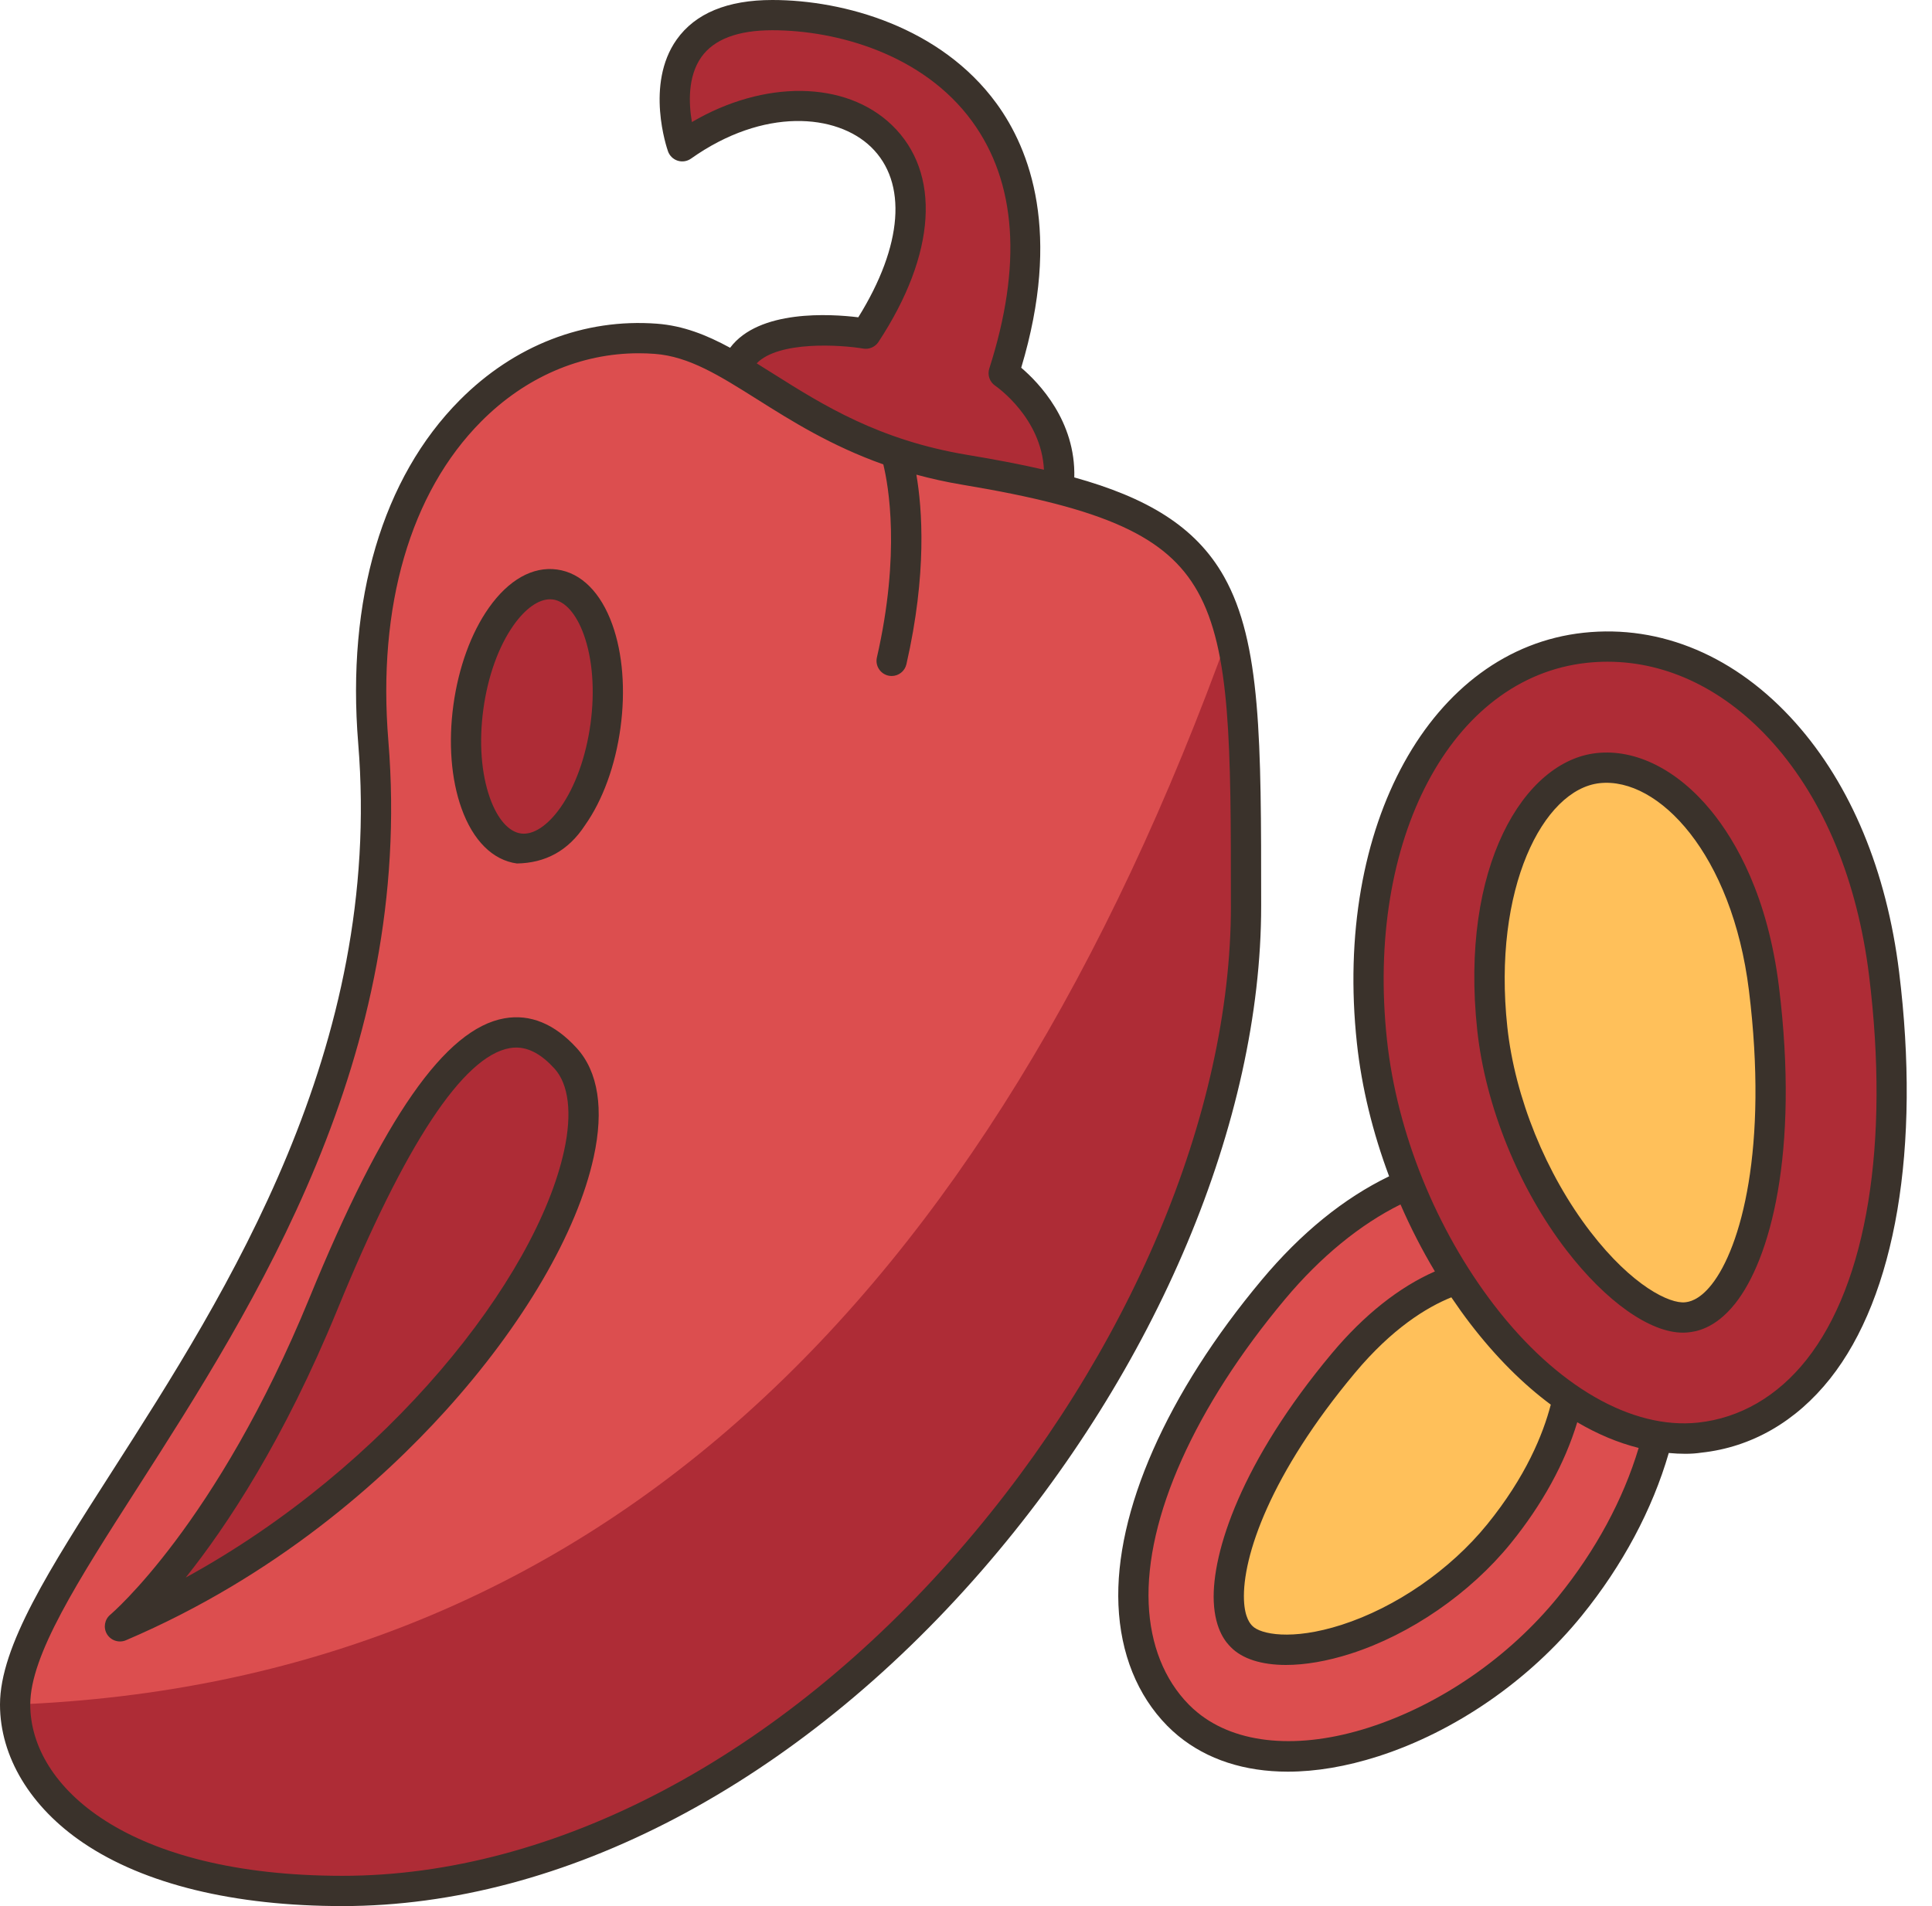
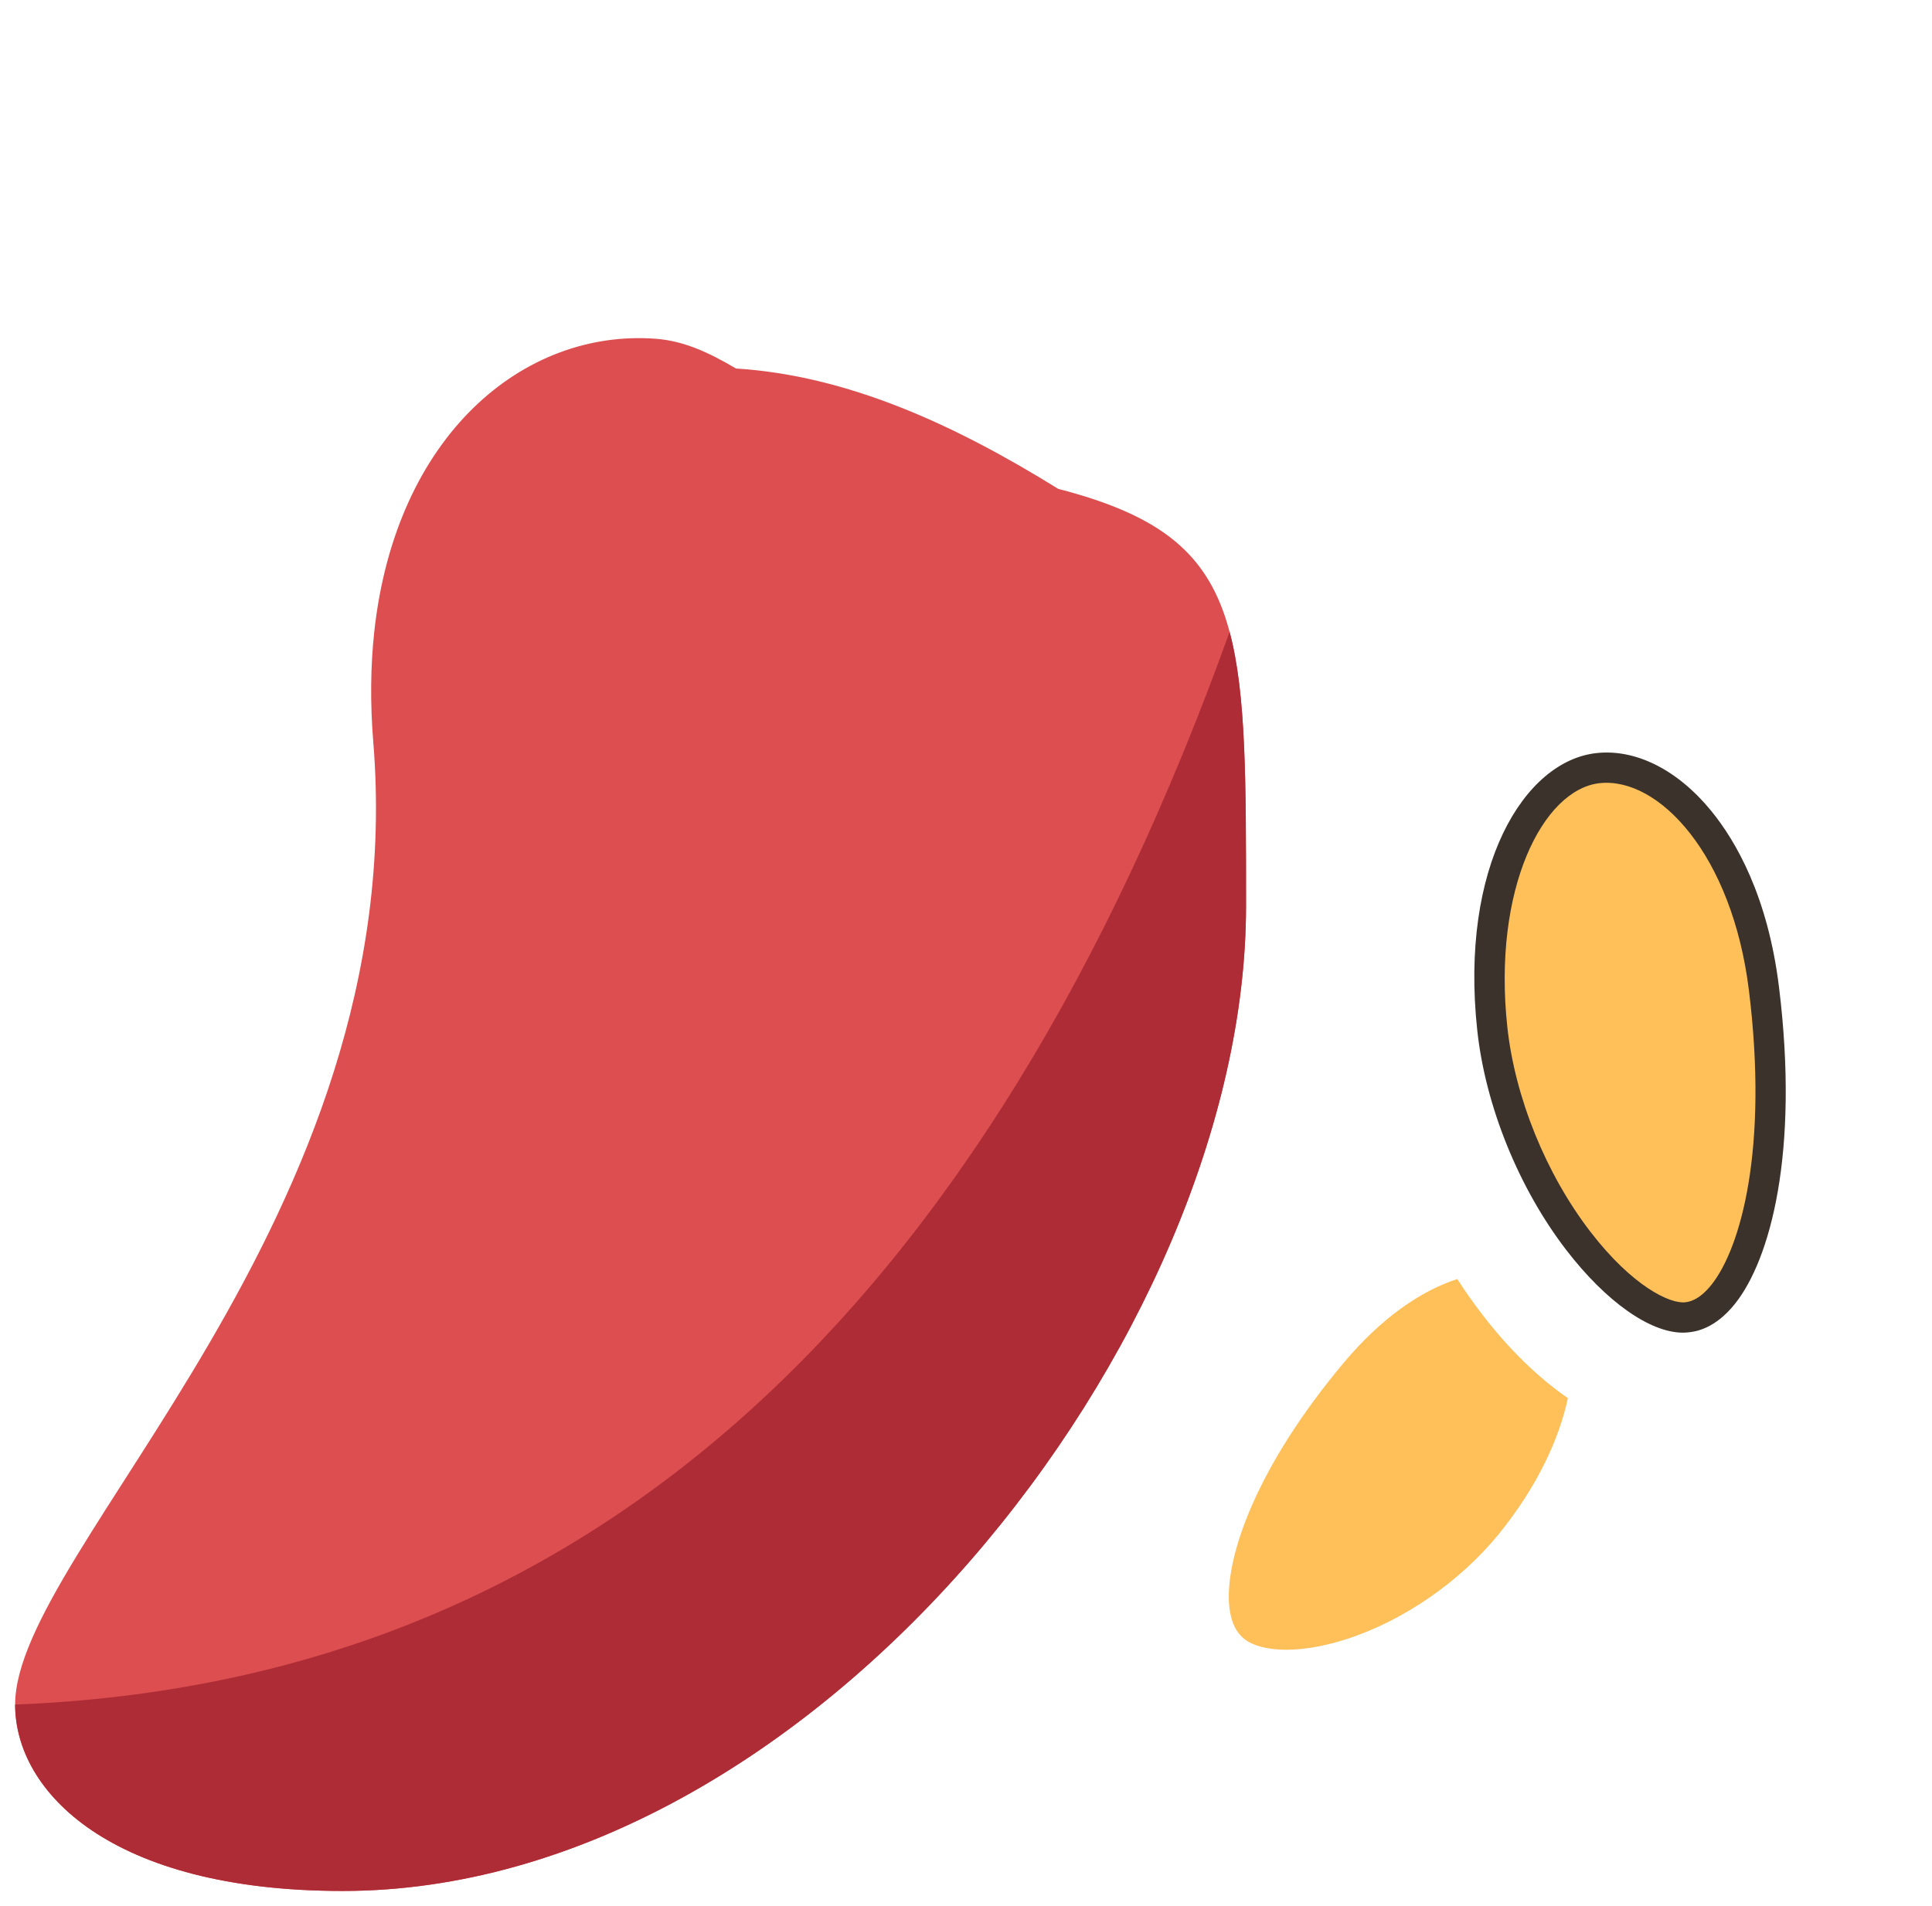
<svg xmlns="http://www.w3.org/2000/svg" width="76" height="75" viewBox="0 0 76 75" fill="none">
-   <path d="M55.4 46.594C53.528 47.387 51.719 48.796 50.095 50.738C46.451 55.094 44.445 59.61 44.592 63.128C44.665 64.89 45.269 66.397 46.338 67.485C46.461 67.612 46.592 67.732 46.729 67.844C48.43 69.238 51.054 69.497 54.031 68.542C56.949 67.606 59.766 65.658 61.761 63.199C63.482 61.076 64.641 58.757 65.205 56.518L55.4 46.594Z" fill="#DC4E4F" />
-   <path d="M74.116 38.317C74.949 45.077 74.006 50.748 71.527 53.875C70.286 55.442 68.672 56.372 66.862 56.567C66.65 56.591 66.437 56.601 66.225 56.601C65.887 56.601 65.547 56.573 65.205 56.518C64.034 56.327 62.839 55.817 61.677 55.013C60.507 54.205 59.369 53.101 58.315 51.731C57.969 51.28 57.638 50.811 57.327 50.327C56.573 49.158 55.925 47.897 55.4 46.594C54.665 44.766 54.171 42.856 53.969 40.981C53.082 32.76 56.689 26.1 62.357 25.489C62.653 25.458 62.948 25.442 63.242 25.442C65.781 25.442 68.22 26.626 70.189 28.838C72.283 31.189 73.64 34.467 74.116 38.317Z" fill="#AE2C36" />
  <path d="M49.016 35.652C49.016 52.64 31.964 74.405 13.475 74.405C4.354 74.405 0.595 70.498 0.595 67.071C0.595 60.997 16.22 47.94 14.684 29.201C14.558 27.652 14.577 26.205 14.722 24.864C15.562 17.123 20.597 12.937 25.802 13.33C26.908 13.414 27.897 13.876 28.952 14.5C33.317 14.775 37.507 16.678 41.628 19.236C45.74 20.299 47.564 21.824 48.37 24.864C49.021 27.303 49.016 30.717 49.016 35.652Z" fill="#DC4E4F" />
  <path d="M61.677 55.013C61.33 56.637 60.46 58.51 58.966 60.353C57.442 62.232 55.195 63.783 52.952 64.501C50.848 65.177 49.37 64.939 48.844 64.396C48.729 64.28 48.379 63.924 48.341 62.989C48.265 61.162 49.409 57.745 52.851 53.631C54.344 51.845 55.919 50.78 57.327 50.327C57.638 50.811 57.969 51.28 58.315 51.73C59.369 53.101 60.507 54.205 61.677 55.013ZM69.39 38.9C70.177 45.284 69.082 49.293 67.794 50.917C67.135 51.748 66.544 51.812 66.351 51.833C65.454 51.933 63.79 51.037 62.091 48.829C60.28 46.475 59.013 43.35 58.702 40.47C58.058 34.488 60.363 30.494 62.867 30.223C65.513 29.937 68.674 33.105 69.39 38.9Z" fill="#FFC05A" />
-   <path d="M39.482 14.684C39.482 14.684 42.003 16.397 41.628 19.237C40.564 18.961 39.348 18.717 37.955 18.487C36.957 18.32 36.056 18.088 35.238 17.814C32.485 16.893 30.635 15.492 28.952 14.5C29.684 12.387 34.058 13.129 34.058 13.129C39.07 5.506 32.369 1.838 26.838 5.756C26.838 5.756 25.024 0.595 30.381 0.595C35.738 0.595 42.795 4.344 39.482 14.684ZM21.829 22.998C23.319 23.201 24.21 25.691 23.819 28.559C23.427 31.428 21.903 33.589 20.414 33.385C18.924 33.183 18.034 30.693 18.424 27.824C18.816 24.957 20.339 22.795 21.829 22.998ZM22.25 41.643C25.399 45.098 17.775 58.424 4.719 63.992C4.719 63.992 8.963 60.479 12.726 51.292C16.354 42.434 19.502 38.627 22.25 41.643Z" fill="#AE2C36" />
  <path d="M48.37 24.864C38.792 51.5 23.182 66.192 0.595 67.071C0.595 70.498 4.354 74.405 13.475 74.405C31.964 74.405 49.016 52.64 49.016 35.652C49.016 30.717 49.021 27.303 48.37 24.864Z" fill="#AE2C36" />
-   <path d="M49.611 35.553C49.611 29.156 49.611 25.294 48.153 22.695C47.029 20.694 45.083 19.572 42.26 18.785C42.318 16.566 40.866 15.06 40.172 14.469C41.761 9.171 40.532 5.895 39.198 4.068C37.01 1.069 33.209 0 30.381 0C28.616 0 27.35 0.524 26.618 1.557C25.371 3.317 26.239 5.846 26.277 5.953C26.339 6.129 26.48 6.266 26.658 6.323C26.835 6.379 27.03 6.35 27.183 6.241C30.044 4.215 32.909 4.476 34.262 5.782C35.707 7.178 35.515 9.667 33.763 12.485C32.672 12.351 29.852 12.172 28.721 13.684C27.792 13.179 26.875 12.815 25.846 12.737C22.983 12.52 20.226 13.589 18.084 15.746C15.046 18.803 13.628 23.599 14.091 29.249C15.074 41.249 8.91 50.87 4.409 57.895C1.946 61.74 0 64.777 0 67.071C0 69.123 1.196 71.108 3.281 72.517C5.686 74.141 9.211 75 13.475 75C22.164 75 31.332 70.185 38.628 61.789C45.505 53.876 49.611 44.105 49.611 35.652V35.553ZM33.959 13.716C34.191 13.755 34.426 13.653 34.556 13.456C36.833 9.992 37.032 6.803 35.089 4.926C33.259 3.158 30.05 3.141 27.218 4.803C27.095 4.089 27.042 3.016 27.592 2.242C28.088 1.544 29.027 1.19 30.381 1.19C32.916 1.19 36.311 2.131 38.237 4.77C39.987 7.169 40.216 10.444 38.916 14.502C38.836 14.753 38.93 15.027 39.146 15.175C39.228 15.232 40.968 16.455 41.066 18.482C40.143 18.269 39.14 18.079 38.054 17.899C34.568 17.319 32.371 15.935 30.431 14.713C30.206 14.571 29.985 14.432 29.766 14.297C30.631 13.405 33.068 13.566 33.959 13.716ZM48.421 35.652C48.421 43.827 44.424 53.306 37.73 61.008C30.66 69.144 21.819 73.809 13.475 73.809C5.035 73.809 1.19 70.317 1.19 67.071C1.19 65.126 3.053 62.219 5.412 58.537C10.004 51.369 16.294 41.552 15.277 29.151C14.843 23.854 16.14 19.391 18.928 16.585C20.662 14.839 22.842 13.9 25.126 13.9C25.335 13.9 25.546 13.908 25.757 13.924C27.108 14.026 28.294 14.774 29.797 15.72C31.13 16.56 32.688 17.541 34.747 18.273C34.947 19.091 35.432 21.77 34.495 25.871C34.422 26.191 34.623 26.51 34.943 26.584C34.988 26.594 35.032 26.599 35.076 26.599C35.348 26.599 35.593 26.412 35.656 26.136C36.471 22.567 36.277 20.012 36.048 18.677C36.616 18.831 37.216 18.966 37.858 19.073C43.474 20.006 45.896 21.107 47.114 23.278C48.42 25.605 48.42 29.35 48.42 35.553V35.652H48.421Z" fill="#3A322B" />
-   <path d="M24.089 24.579C23.635 23.309 22.861 22.538 21.91 22.409C20.959 22.278 20.006 22.814 19.229 23.917C18.532 24.905 18.037 26.264 17.835 27.744C17.633 29.224 17.746 30.667 18.154 31.806C18.608 33.075 19.382 33.846 20.333 33.976C21.448 33.958 22.353 33.484 23.015 32.468C23.712 31.48 24.206 30.12 24.408 28.64C24.61 27.16 24.497 25.718 24.089 24.579ZM23.229 28.479C23.052 29.774 22.631 30.947 22.042 31.782C21.54 32.492 20.974 32.862 20.494 32.796C20.012 32.731 19.567 32.223 19.275 31.404C18.93 30.442 18.838 29.2 19.014 27.905C19.191 26.61 19.612 25.438 20.201 24.603C20.665 23.946 21.181 23.581 21.637 23.581C21.675 23.581 21.712 23.583 21.749 23.588C22.231 23.654 22.676 24.161 22.968 24.98C23.312 25.942 23.405 27.185 23.229 28.479ZM19.841 40.069C17.515 40.481 15.079 43.975 12.175 51.066C8.524 59.978 4.38 63.501 4.338 63.535C4.111 63.724 4.057 64.05 4.21 64.303C4.322 64.485 4.517 64.588 4.719 64.588C4.797 64.588 4.877 64.573 4.952 64.541C10.87 62.017 15.047 58.247 17.509 55.529C20.578 52.142 22.709 48.495 23.355 45.524C23.764 43.649 23.533 42.168 22.689 41.242C21.817 40.284 20.858 39.889 19.841 40.069ZM22.192 45.271C21.093 50.322 15.253 57.72 7.306 62.073C8.912 60.062 11.164 56.674 13.277 51.517C15.937 45.023 18.215 41.566 20.049 41.242C20.134 41.226 20.219 41.219 20.304 41.219C20.811 41.219 21.306 41.491 21.81 42.044C22.374 42.663 22.511 43.81 22.192 45.271ZM74.706 38.244C74.217 34.274 72.808 30.884 70.633 28.442C68.305 25.827 65.343 24.568 62.294 24.897C56.287 25.545 52.454 32.487 53.377 41.045C53.565 42.792 54.002 44.57 54.644 46.285C52.861 47.148 51.179 48.514 49.638 50.356C45.9 54.824 43.843 59.489 43.997 63.153C44.077 65.065 44.739 66.707 45.913 67.903C46.052 68.044 46.2 68.179 46.352 68.304C47.491 69.238 48.965 69.711 50.659 69.711C51.761 69.711 52.956 69.511 54.214 69.108C57.239 68.137 60.157 66.121 62.223 63.574C63.826 61.597 65.002 59.394 65.645 57.172C66.097 57.213 66.53 57.22 66.925 57.159C68.898 56.947 70.65 55.939 71.993 54.245C74.571 50.994 75.56 45.162 74.706 38.244ZM61.298 62.825C59.375 65.196 56.66 67.073 53.85 67.974C51.099 68.857 48.641 68.641 47.107 67.383C46.987 67.285 46.871 67.18 46.762 67.069C45.799 66.087 45.254 64.716 45.186 63.103C45.045 59.731 47.001 55.363 50.551 51.119C51.941 49.458 53.501 48.181 55.092 47.392C55.486 48.3 55.94 49.184 56.445 50.028C55.041 50.644 53.653 51.744 52.394 53.249C48.843 57.493 47.665 61.076 47.746 63.014C47.795 64.177 48.264 64.656 48.417 64.811C48.87 65.276 49.634 65.512 50.587 65.512C51.339 65.512 52.208 65.365 53.134 65.068C55.482 64.315 57.835 62.693 59.428 60.728C60.669 59.198 61.562 57.566 62.045 55.962C62.842 56.431 63.651 56.77 64.461 56.973C63.855 58.998 62.77 61.01 61.298 62.825ZM57.092 51.047C57.334 51.404 57.583 51.755 57.844 52.094C58.839 53.388 59.904 54.453 61.004 55.269C60.699 56.44 60.02 58.109 58.504 59.978C57.05 61.77 54.907 63.249 52.771 63.935C50.802 64.566 49.578 64.298 49.268 63.979C49.193 63.903 48.965 63.67 48.935 62.964C48.864 61.249 49.974 57.996 53.307 54.013C54.761 52.276 56.111 51.444 57.092 51.047ZM71.06 53.506C69.92 54.944 68.446 55.798 66.798 55.976C64.191 56.254 61.231 54.546 58.787 51.369C56.496 48.389 54.955 44.58 54.56 40.918C53.71 33.034 57.09 26.656 62.421 26.081C62.694 26.051 62.966 26.037 63.237 26.037C65.606 26.037 67.891 27.152 69.744 29.233C71.757 31.495 73.065 34.661 73.525 38.39C74.339 44.993 73.441 50.503 71.06 53.506Z" fill="#3A322B" />
  <path d="M67.314 31.905C65.996 30.293 64.352 29.463 62.804 29.632C59.952 29.939 57.417 34.102 58.111 40.535C58.432 43.518 59.744 46.754 61.618 49.191C63.177 51.218 64.908 52.437 66.2 52.437C66.273 52.437 66.345 52.433 66.415 52.425C66.67 52.397 67.447 52.314 68.261 51.287C69.623 49.569 70.79 45.394 69.98 38.828C69.54 35.265 68.287 33.097 67.314 31.905ZM67.329 50.547C66.824 51.183 66.42 51.227 66.285 51.242C65.697 51.306 64.221 50.622 62.562 48.466C60.815 46.194 59.593 43.182 59.294 40.407C58.708 34.968 60.702 31.056 62.931 30.815C65.243 30.569 68.138 33.615 68.799 38.973C69.564 45.182 68.485 49.089 67.329 50.547Z" fill="#3A322B" />
</svg>